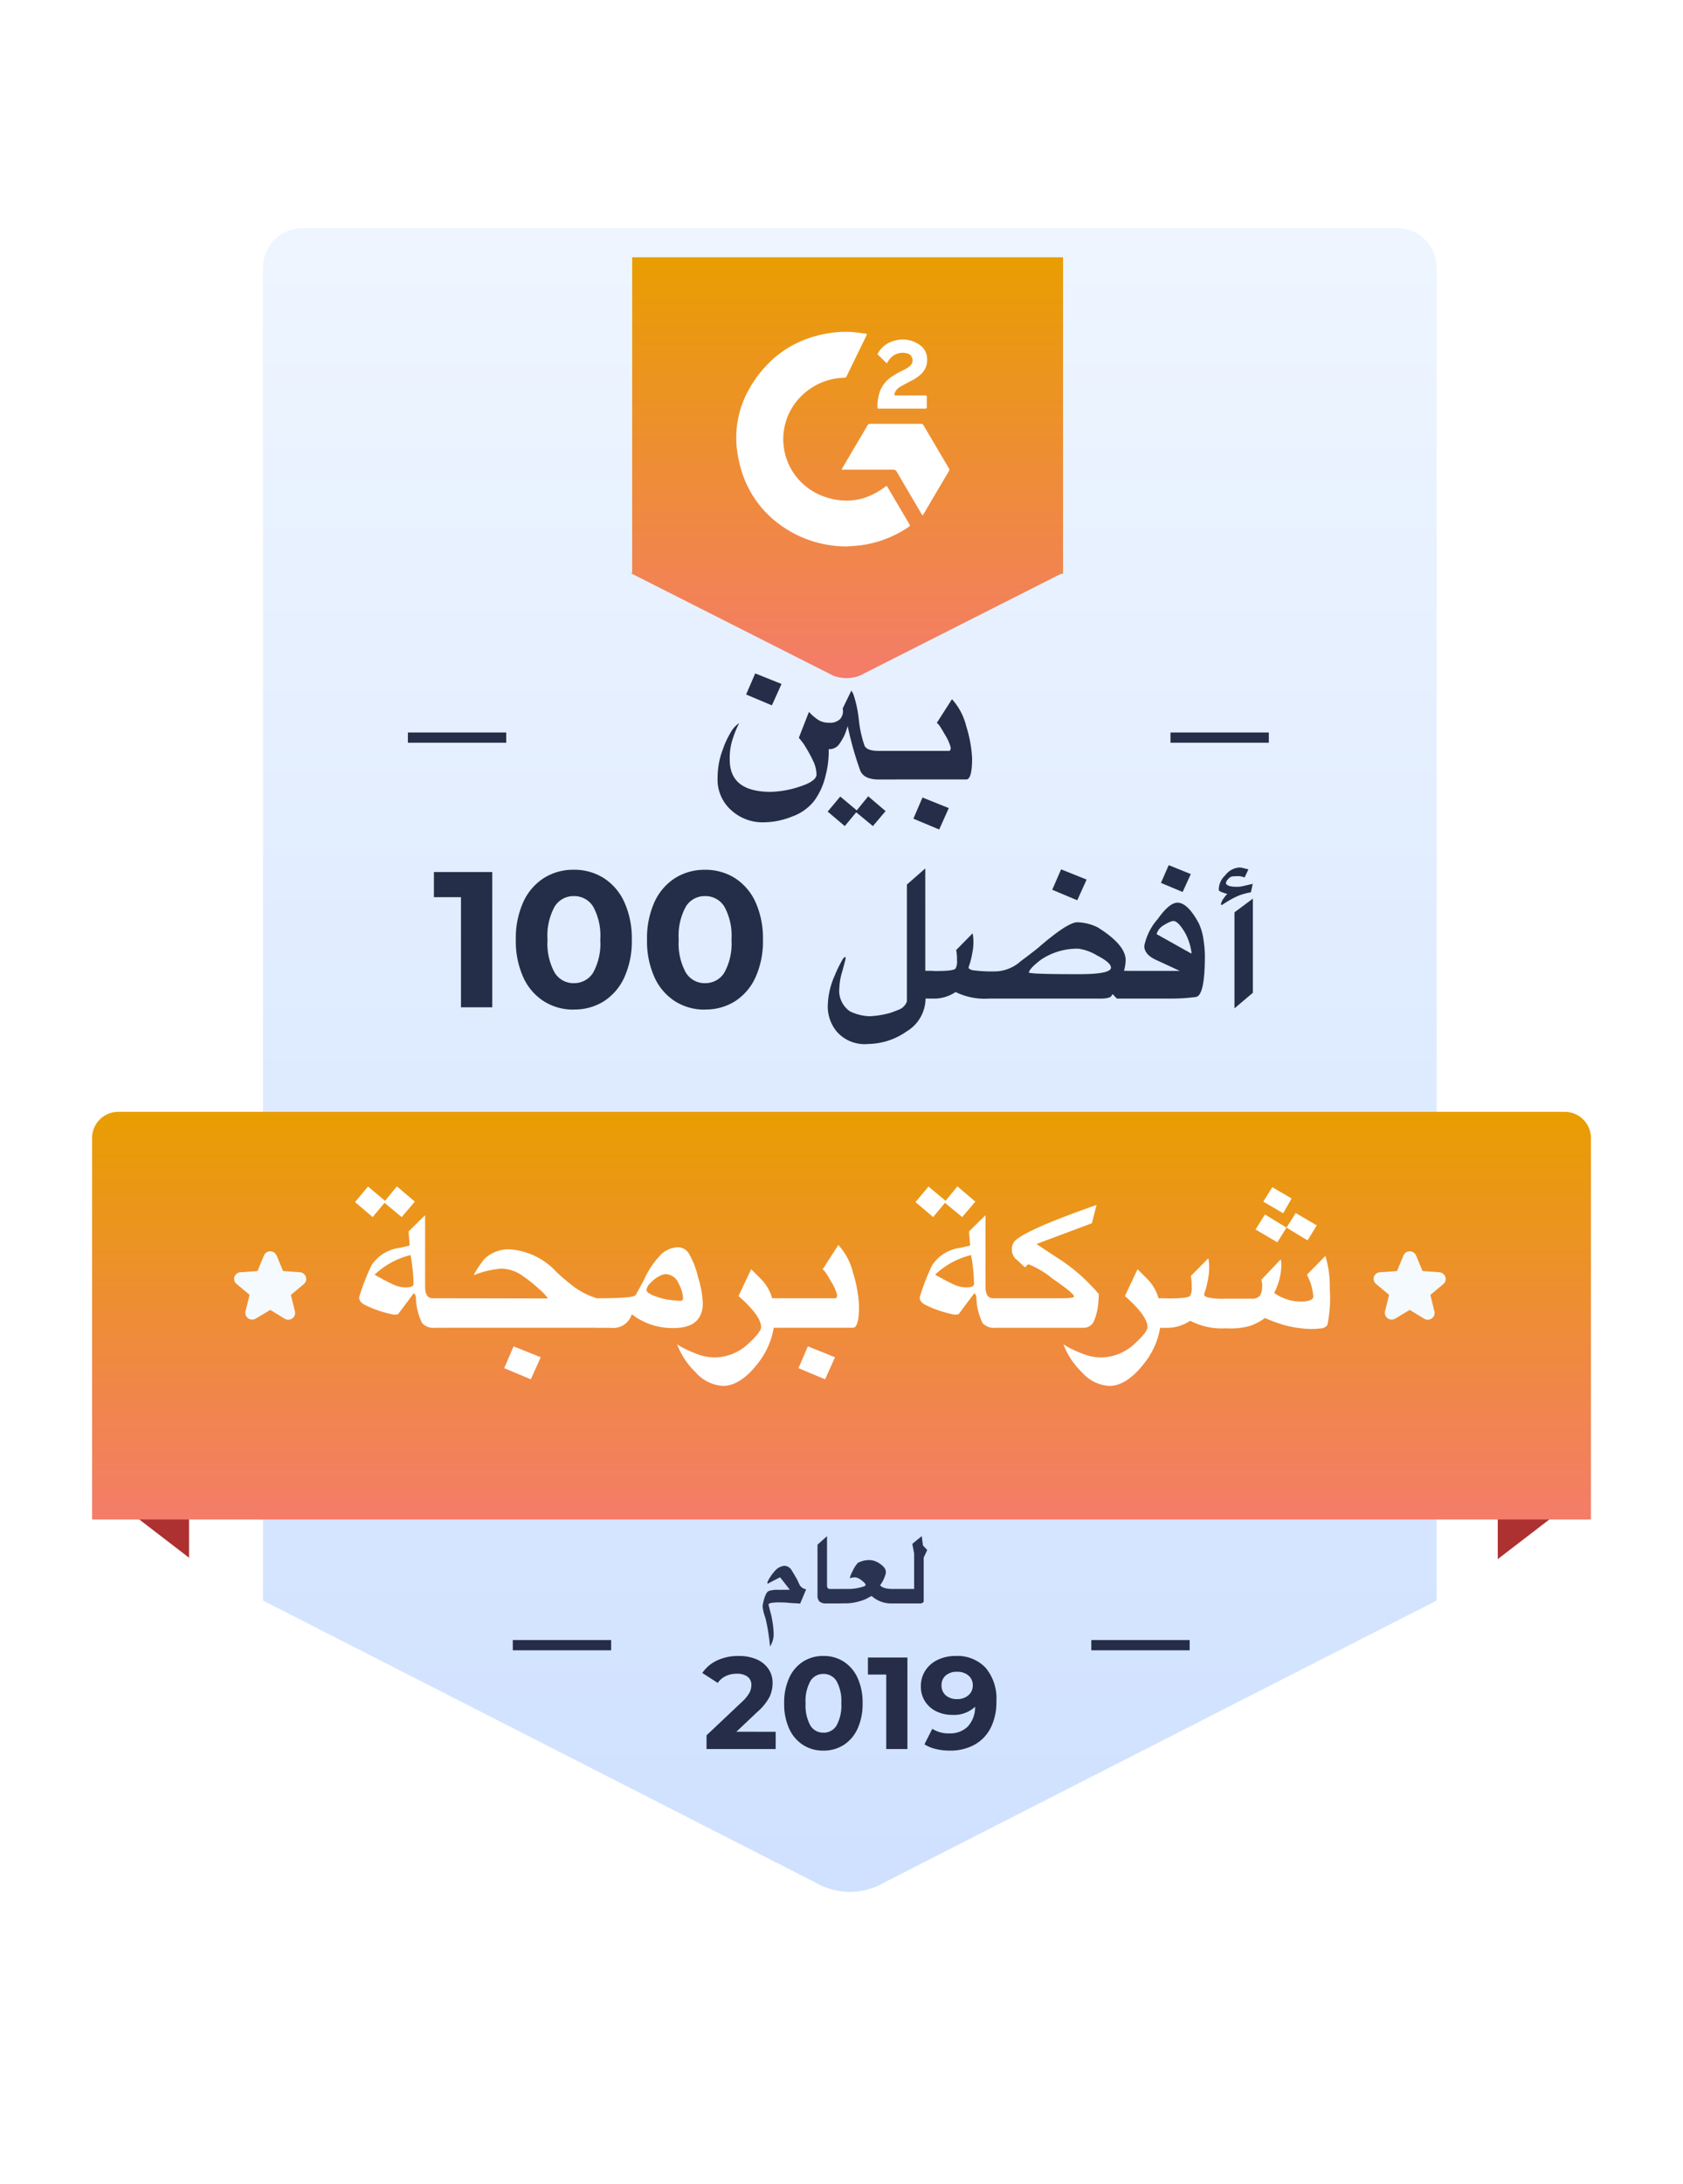
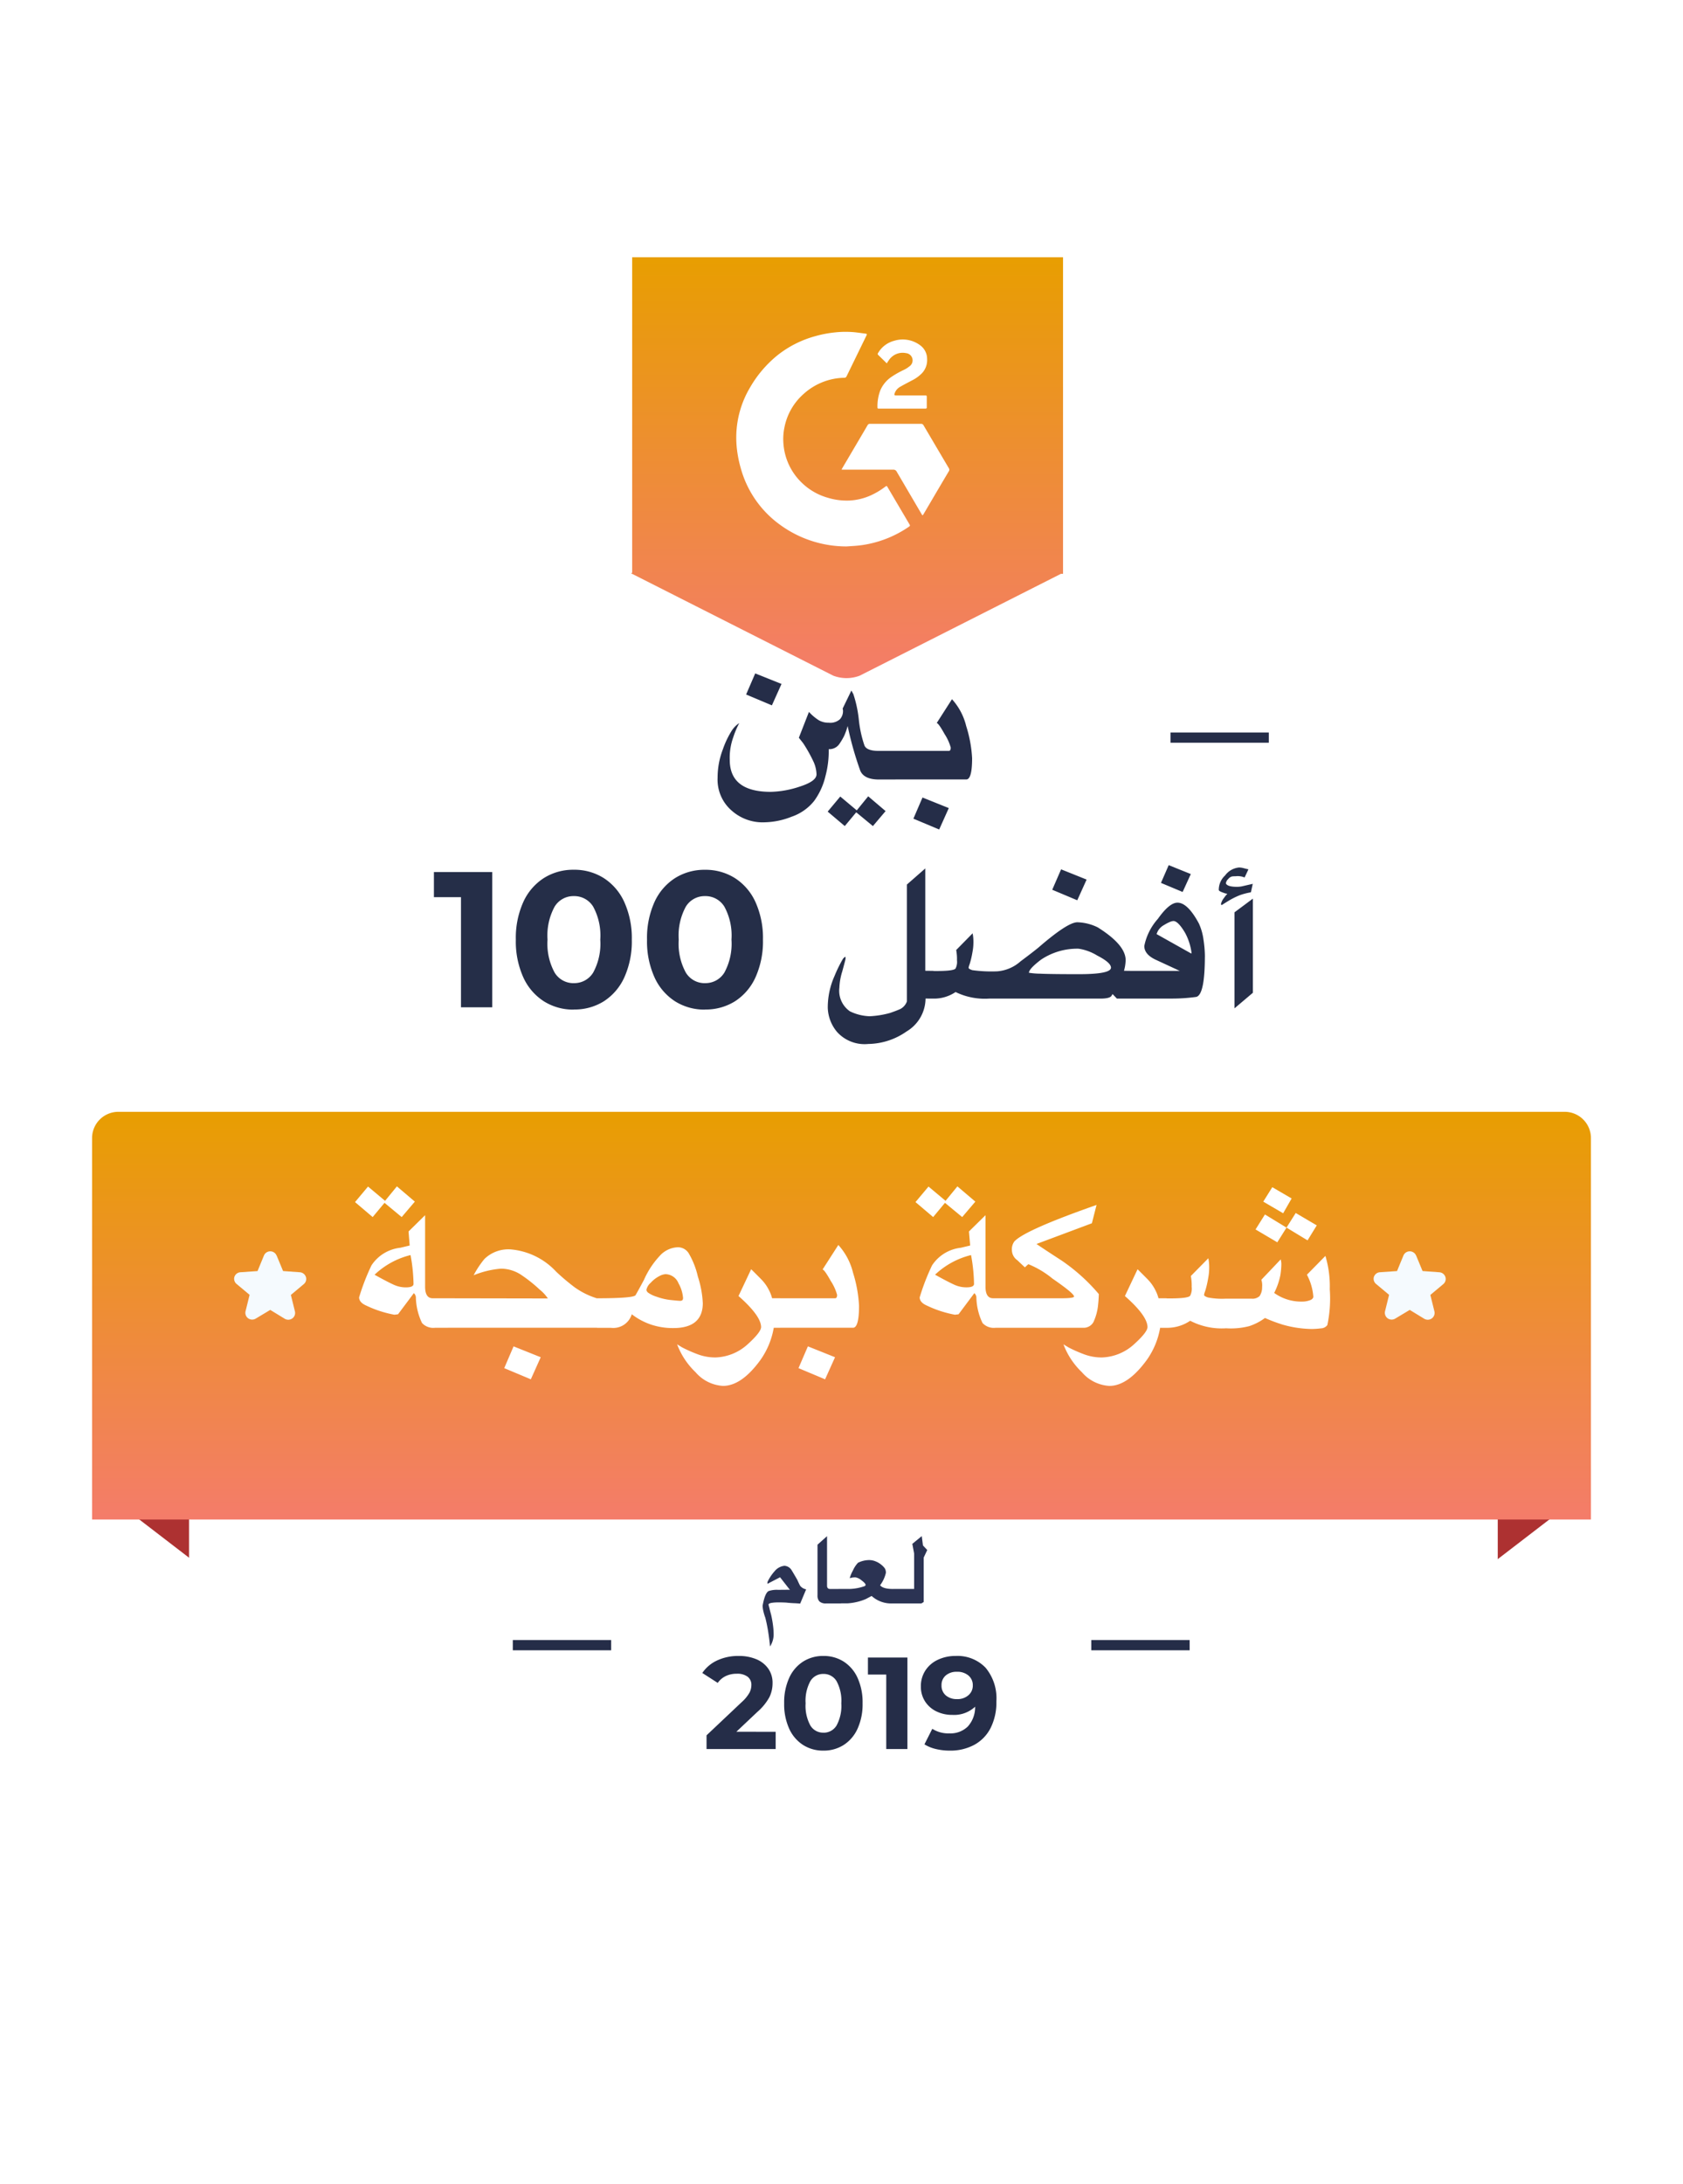
<svg xmlns="http://www.w3.org/2000/svg" width="164.528" height="213.407" viewBox="0 0 164.528 213.407">
  <defs>
    <style>.a{fill:#ad3131;}.b{fill:#fff;}.c{fill:url(#c);}.d{fill:url(#d);}.e{fill:#252d48;}.f{fill:none;stroke:#252d48;}.g{fill:#f5fafe;}.h{fill:#252e48;}.i{fill:#2b3353;}.j{filter:url(#h);}.k{filter:url(#e);}.l{filter:url(#a);}</style>
    <filter id="a" x="0.801" y="0" width="163.296" height="213.407" filterUnits="userSpaceOnUse">
      <feOffset dy="2" input="SourceAlpha" />
      <feGaussianBlur stdDeviation="6" result="b" />
      <feFlood flood-color="#6290f8" flood-opacity="0.4" />
      <feComposite operator="in" in2="b" />
      <feComposite in="SourceGraphic" />
    </filter>
    <linearGradient id="c" x1="0.5" x2="0.5" y2="1" gradientUnits="objectBoundingBox">
      <stop offset="0" stop-color="#eef5ff" />
      <stop offset="1" stop-color="#cfe1ff" />
    </linearGradient>
    <linearGradient id="d" x1="0.5" x2="0.5" y2="1" gradientUnits="objectBoundingBox">
      <stop offset="0" stop-color="#e89e01" />
      <stop offset="1" stop-color="#f47c6a" />
    </linearGradient>
    <filter id="e" x="0" y="99.652" width="164.528" height="57.845" filterUnits="userSpaceOnUse">
      <feOffset dy="3" input="SourceAlpha" />
      <feGaussianBlur stdDeviation="3" result="f" />
      <feFlood flood-color="#2352e0" flood-opacity="0.149" />
      <feComposite operator="in" in2="f" />
      <feComposite in="SourceGraphic" />
    </filter>
    <filter id="h" x="52.699" y="16.144" width="60.221" height="59.128" filterUnits="userSpaceOnUse">
      <feOffset dy="3" input="SourceAlpha" />
      <feGaussianBlur stdDeviation="3" result="i" />
      <feFlood flood-color="#2352e0" flood-opacity="0.149" />
      <feComposite operator="in" in2="i" />
      <feComposite in="SourceGraphic" />
    </filter>
  </defs>
  <g transform="translate(8.559 15.679)">
    <g transform="translate(-4534.111 35.1)">
      <g transform="translate(4534.552 -35.1)">
        <path class="a" d="M2631.107-4202.286,2621-4194.521v-15.4Z" transform="translate(-2484.685 4332.051)" />
        <path class="a" d="M2621-4202.286l10.107,7.765v-15.4Z" transform="translate(-2620.344 4332.051)" />
        <g transform="translate(9.479 0)">
          <g class="l" transform="matrix(1, 0, 0, 1, -18.48, -15.68)">
            <path class="b" d="M63.906,177.657a7.451,7.451,0,0,1-3.747-1.066l-.006,0-.006,0L.25,145.313V.25h127.3V145.313l-59.9,31.271-.006,0-.006,0A7.424,7.424,0,0,1,63.906,177.657Z" transform="translate(18.55 15.75)" />
          </g>
          <path class="b" d="M63.977,177.407a7.108,7.108,0,0,0,3.571-1.023l.024-.013L127.3,145.19V.643H.643V145.19l59.724,31.181.024.013a7.135,7.135,0,0,0,3.586,1.023m0,.643a7.826,7.826,0,0,1-3.908-1.109L0,145.579V0H127.939V145.579L67.87,176.941A7.7,7.7,0,0,1,63.977,178.05Z" transform="translate(0 0)" />
        </g>
-         <path class="c" d="M53.87,161.6,0,134.114V3.856A3.856,3.856,0,0,1,3.856,0H110.881a3.856,3.856,0,0,1,3.856,3.856V134.114L60.866,161.6a6.941,6.941,0,0,1-3.491.988A7.055,7.055,0,0,1,53.87,161.6Z" transform="translate(16.709 6.617)" />
        <g class="k" transform="matrix(1, 0, 0, 1, -9, -15.68)">
          <path class="d" d="M2.571,0H143.958a2.571,2.571,0,0,1,2.571,2.571V39.845H0V2.571A2.571,2.571,0,0,1,2.571,0Z" transform="translate(9 105.65)" />
        </g>
        <path class="e" d="M-4.271.291V1.979h-6.758V.637l3.45-3.258a3.663,3.663,0,0,0,.742-.9,1.639,1.639,0,0,0,.19-.744.988.988,0,0,0-.37-.828,1.694,1.694,0,0,0-1.067-.288,2.45,2.45,0,0,0-1.06.224,2.031,2.031,0,0,0-.792.671l-1.508-.97A3.537,3.537,0,0,1-10-6.677a4.821,4.821,0,0,1,2.108-.441,4.334,4.334,0,0,1,1.744.325,2.688,2.688,0,0,1,1.157.92,2.38,2.38,0,0,1,.415,1.4,3.118,3.118,0,0,1-.3,1.365A5.262,5.262,0,0,1-6.06-1.652L-8.116.29ZM.393,2.132a3.626,3.626,0,0,1-1.981-.55A3.686,3.686,0,0,1-2.949-.008a5.774,5.774,0,0,1-.492-2.485,5.774,5.774,0,0,1,.492-2.485A3.686,3.686,0,0,1-1.588-6.57,3.626,3.626,0,0,1,.393-7.119a3.626,3.626,0,0,1,1.981.549,3.686,3.686,0,0,1,1.36,1.591,5.774,5.774,0,0,1,.492,2.485A5.774,5.774,0,0,1,3.733-.008a3.686,3.686,0,0,1-1.36,1.59,3.626,3.626,0,0,1-1.981.55Zm0-1.751a1.463,1.463,0,0,0,1.285-.7,4,4,0,0,0,.467-2.172,4,4,0,0,0-.467-2.172,1.463,1.463,0,0,0-1.285-.7,1.451,1.451,0,0,0-1.271.7,4,4,0,0,0-.467,2.172A4,4,0,0,0-.879-.322a1.451,1.451,0,0,0,1.271.7ZM8.607-6.964V1.979H6.538V-5.3H4.749V-6.964Zm4.7-.154a3.81,3.81,0,0,1,2.938,1.144,4.666,4.666,0,0,1,1.06,3.29A5.554,5.554,0,0,1,16.74-.078a3.866,3.866,0,0,1-1.6,1.647,4.927,4.927,0,0,1-2.389.563,5.724,5.724,0,0,1-1.368-.159,3.68,3.68,0,0,1-1.111-.454L11.04,0a2.9,2.9,0,0,0,1.671.447,2.422,2.422,0,0,0,1.8-.671,2.806,2.806,0,0,0,.716-1.936,3,3,0,0,1-2.224.8A3.49,3.49,0,0,1,11.444-1.7a2.724,2.724,0,0,1-1.112-.977,2.635,2.635,0,0,1-.409-1.459,2.787,2.787,0,0,1,.447-1.572,2.918,2.918,0,0,1,1.22-1.041A3.985,3.985,0,0,1,13.309-7.119ZM13.462-2.9a1.611,1.611,0,0,0,1.105-.377A1.228,1.228,0,0,0,15-4.243a1.225,1.225,0,0,0-.419-.959,1.657,1.657,0,0,0-1.144-.37,1.6,1.6,0,0,0-1.08.357,1.216,1.216,0,0,0-.415.97,1.235,1.235,0,0,0,.415.977,1.616,1.616,0,0,0,1.111.365Z" transform="translate(71.1 153.264)" />
        <g transform="translate(41.131 145.091)">
          <line class="f" x2="9.613" transform="translate(56.555)" />
          <line class="f" x2="9.613" transform="translate(0)" />
        </g>
        <g class="j" transform="matrix(1, 0, 0, 1, -9, -15.68)">
          <path class="d" d="M19.768,40.894,0,30.89l.1-.066V0H42.221V30.938h-.209L22.335,40.894a3.671,3.671,0,0,1-1.285.234,3.71,3.71,0,0,1-1.281-.234Z" transform="translate(61.7 22.14)" />
        </g>
        <g transform="translate(62.977 16.75)">
          <g transform="translate(0 0)">
            <path class="b" d="M289.331,128.194a11.008,11.008,0,0,1-6.478-2.1,10.1,10.1,0,0,1-3.838-5.461,11.617,11.617,0,0,1-.386-1.841,9.805,9.805,0,0,1-.071-1.6,9.551,9.551,0,0,1,1.335-4.519,11.31,11.31,0,0,1,2.7-3.17,10.292,10.292,0,0,1,3.648-1.846,11.379,11.379,0,0,1,1.928-.375,9.661,9.661,0,0,1,1.789-.033c.413.033.824.1,1.235.152.129.017.148.053.09.174l-1.95,4a.229.229,0,0,1-.221.138,6.088,6.088,0,0,0-3.946,1.553,5.866,5.866,0,0,0-1.9,3.27,5.584,5.584,0,0,0-.1,1.659,5.884,5.884,0,0,0,1.843,3.826,5.973,5.973,0,0,0,2.481,1.414,6.341,6.341,0,0,0,2.121.275,5.764,5.764,0,0,0,2.139-.527,7.266,7.266,0,0,0,1.332-.8l.093-.066a.08.08,0,0,1,.129.023c.017.024.032.048.046.073l2.116,3.591c.093.157.087.181-.066.285a10.756,10.756,0,0,1-3.727,1.623,10.107,10.107,0,0,1-1.6.233Z" transform="translate(-278.552 -107.225)" />
            <path class="b" d="M572.321,370.82a.923.923,0,0,1-.067-.086q-1.233-2.1-2.464-4.2a.35.35,0,0,0-.329-.185h-5.044a.689.689,0,0,1,.04-.113l2.125-3.607c.121-.206.243-.413.362-.62a.257.257,0,0,1,.257-.14h4.959a.263.263,0,0,1,.257.14q1.242,2.109,2.486,4.216a.258.258,0,0,1-.018.288q-.89,1.5-1.776,3.009l-.715,1.215A.415.415,0,0,0,572.321,370.82Z" transform="translate(-554.112 -352.881)" />
            <path class="b" d="M662.451,130.663l-.853-.834a.12.12,0,0,1-.007-.165,2.57,2.57,0,0,1,1.559-1.2,2.837,2.837,0,0,1,2.555.428,1.645,1.645,0,0,1,.685,1.344,1.854,1.854,0,0,1-.5,1.388,3.574,3.574,0,0,1-.932.683c-.4.212-.8.416-1.194.643a1.157,1.157,0,0,0-.555.673c-.042.129-.011.175.129.175h2.892c.094,0,.129.035.129.129v1.05c0,.073-.041.1-.108.108h-4.571c-.113,0-.14-.018-.141-.105a4.358,4.358,0,0,1,.276-1.677,3.042,3.042,0,0,1,1.084-1.314,8.8,8.8,0,0,1,1.244-.7,2.877,2.877,0,0,0,.527-.338.708.708,0,0,0-.333-1.285,1.613,1.613,0,0,0-1.722.748C662.56,130.478,662.51,130.569,662.451,130.663Z" transform="translate(-647.735 -127.584)" />
          </g>
        </g>
        <path class="g" d="M6.131,2.923l.631,1.523,1.649.12a.672.672,0,0,1,.584.458.65.65,0,0,1-.207.7L7.525,6.781l.393,1.594a.658.658,0,0,1-.249.7.675.675,0,0,1-.753.028L5.509,8.245l-1.414.847a.679.679,0,0,1-.742-.024.665.665,0,0,1-.257-.7L3.49,6.771,2.227,5.716a.654.654,0,0,1-.221-.7.665.665,0,0,1,.612-.454l1.649-.113L4.893,2.93a.668.668,0,0,1,1.234,0Z" transform="translate(11.91 104.084)" />
        <path class="g" d="M6.131,2.923l.631,1.523,1.649.12a.672.672,0,0,1,.584.458.65.65,0,0,1-.207.7L7.525,6.781l.393,1.594a.658.658,0,0,1-.249.7.675.675,0,0,1-.753.028L5.509,8.245l-1.414.847a.679.679,0,0,1-.742-.024.665.665,0,0,1-.257-.7L3.49,6.771,2.227,5.716a.654.654,0,0,1-.221-.7.665.665,0,0,1,.612-.454l1.649-.113L4.893,2.93a.668.668,0,0,1,1.234,0Z" transform="translate(123.305 104.084)" />
        <line class="f" x2="9.613" transform="translate(105.425 56.402)" />
-         <line class="f" x2="9.613" transform="translate(30.875 56.402)" />
        <path class="e" d="M17.474-.592H15.859q-1.569,0-1.878-.987a32.93,32.93,0,0,1-1.19-4.242,6.415,6.415,0,0,1-.352.987,6.586,6.586,0,0,1-.481.8,1.183,1.183,0,0,1-1.018.476,9.4,9.4,0,0,1-.317,2.627A6.684,6.684,0,0,1,9.516,1.5a4.793,4.793,0,0,1-2.2,1.542,7.455,7.455,0,0,1-2.614.546,4.542,4.542,0,0,1-3.2-1.1A3.992,3.992,0,0,1,.078-.76,7.7,7.7,0,0,1,.592-3.541,8.761,8.761,0,0,1,1.483-5.4a2.524,2.524,0,0,1,.71-.706,8.786,8.786,0,0,0-.585,1.389,5.922,5.922,0,0,0-.343,2.2q0,3.13,4.006,3.13A9.546,9.546,0,0,0,8.11.1Q9.748-.424,9.748-1.1A3.213,3.213,0,0,0,9.474-2.29,14.189,14.189,0,0,0,8.445-4.137l-.424-.537L9.008-7.2a4.717,4.717,0,0,0,.961.815,1.9,1.9,0,0,0,.978.243,1.414,1.414,0,0,0,1.089-.339,1.182,1.182,0,0,0,.3-.842.771.771,0,0,0-.035-.2l.855-1.763.194.352a11.712,11.712,0,0,1,.533,2.491,11.439,11.439,0,0,0,.551,2.526q.22.53,1.414.53h1.622ZM3.755-10.96,6.326-9.932l-.94,2.093L2.865-8.9ZM13.682,2.423,14.8,1.048l1.7,1.446L15.26,3.958,13.629,2.613,12.51,3.958,10.839,2.544l1.23-1.473Zm11.276-5.1q0,2.081-.573,2.081h-7.44V-3.387h5.73q.194,0,.194-.326a4.68,4.68,0,0,0-.6-1.317q-.6-1.08-.771-1.08l1.492-2.33A6.008,6.008,0,0,1,24.38-5.814a12.491,12.491,0,0,1,.578,3.14Zm-4.85,3.844L22.679,2.2l-.94,2.093L19.219,3.234Z" transform="translate(61.074 61.089)" />
        <path class="h" d="M5.858-15.511V-2.289H2.8V-13.055H.154V-15.51Zm7.97,13.445A5.361,5.361,0,0,1,10.9-2.879,5.45,5.45,0,0,1,8.889-5.226,8.535,8.535,0,0,1,8.162-8.9a8.535,8.535,0,0,1,.727-3.673A5.45,5.45,0,0,1,10.9-14.92a5.361,5.361,0,0,1,2.928-.812,5.361,5.361,0,0,1,2.928.812,5.45,5.45,0,0,1,2.012,2.351A8.535,8.535,0,0,1,19.5-8.9a8.535,8.535,0,0,1-.727,3.673,5.45,5.45,0,0,1-2.012,2.351,5.361,5.361,0,0,1-2.928.8Zm0-2.587a2.162,2.162,0,0,0,1.9-1.039,5.9,5.9,0,0,0,.689-3.213,5.9,5.9,0,0,0-.689-3.213,2.162,2.162,0,0,0-1.9-1.039,2.147,2.147,0,0,0-1.879,1.039,5.9,5.9,0,0,0-.689,3.213,5.9,5.9,0,0,0,.689,3.213A2.147,2.147,0,0,0,13.829-4.65ZM26.654-2.066a5.361,5.361,0,0,1-2.928-.812A5.45,5.45,0,0,1,21.714-5.23,8.535,8.535,0,0,1,20.987-8.9a8.535,8.535,0,0,1,.727-3.673,5.45,5.45,0,0,1,2.012-2.343,5.361,5.361,0,0,1,2.928-.812,5.361,5.361,0,0,1,2.928.812,5.45,5.45,0,0,1,2.012,2.351A8.535,8.535,0,0,1,32.321-8.9a8.535,8.535,0,0,1-.727,3.673,5.45,5.45,0,0,1-2.012,2.351,5.361,5.361,0,0,1-2.928.8Zm0-2.587a2.162,2.162,0,0,0,1.9-1.039,5.9,5.9,0,0,0,.689-3.213,5.9,5.9,0,0,0-.689-3.213,2.162,2.162,0,0,0-1.9-1.039,2.147,2.147,0,0,0-1.879,1.039,5.9,5.9,0,0,0-.689,3.213,5.9,5.9,0,0,0,.689,3.213A2.147,2.147,0,0,0,26.654-4.65ZM48.19-15.861v10l.785.009v2.707h-.76A3.778,3.778,0,0,1,46.358.071a6.666,6.666,0,0,1-3.735,1.221A3.626,3.626,0,0,1,39.557.11a3.856,3.856,0,0,1-.9-2.344,7.529,7.529,0,0,1,.662-3.121,13.1,13.1,0,0,1,.82-1.671q.158-.192.257-.192a1.8,1.8,0,0,1-.013.248q-.013.085-.311,1.179A6.072,6.072,0,0,0,39.791-4.2a2.442,2.442,0,0,0,1.028,2.3,4.717,4.717,0,0,0,1.938.482,8.965,8.965,0,0,0,1.986-.32q.611-.21,1.008-.386a1.36,1.36,0,0,0,.643-.743V-14.289ZM55.233-5.807A3.856,3.856,0,0,0,57.5-6.78q1.136-.846,1.742-1.341Q62.1-10.6,63.054-10.6a4.8,4.8,0,0,1,1.99.495Q67.777-8.394,67.777-6.9a4.19,4.19,0,0,1-.162,1.041l.691.009V-3.14H66.922L66.5-3.583q-.051.085-.1.162-.162.281-1.111.281H54.413a6.517,6.517,0,0,1-3.262-.643,3.757,3.757,0,0,1-2.143.643h-.546V-5.849q2.5.068,2.69-.239a1.429,1.429,0,0,0,.136-.8,4.724,4.724,0,0,0-.077-1l1.605-1.632a3.654,3.654,0,0,1,.06.4,4.687,4.687,0,0,1,.017.589,4.672,4.672,0,0,1-.072.739q-.072.44-.158.789t-.163.567a1.122,1.122,0,0,0-.077.294q.026.111.368.222a13.684,13.684,0,0,0,2.442.113Zm11.109-.359q0-.495-1.35-1.186a4.832,4.832,0,0,0-1.819-.666,6.361,6.361,0,0,0-3.663,1.067q-1.186.9-1.186,1.285a7.537,7.537,0,0,0,1.089.09q.978.048,3.889.048Q66.342-5.537,66.342-6.165Zm-4.875-9.607,2.494,1-.914,2.023L60.6-13.778Zm10.519-.41,2.161.871-.8,1.751-2.118-.888Zm3.535,8.958q-.009,3.727-.846,3.919a17.56,17.56,0,0,1-2.477.162h-4.4V-5.849h5.27L70.8-6.9q-1.2-.53-1.2-1.383a5.625,5.625,0,0,1,1.33-2.653q1.118-1.58,1.913-1.58,1,0,2.093,2.032a5.568,5.568,0,0,1,.449,1.571,11.386,11.386,0,0,1,.14,1.688Zm-1.306-.419a5.675,5.675,0,0,0-.614-1.9q-.691-1.179-1.157-1.179a.978.978,0,0,0-.32.081,4.3,4.3,0,0,0-.594.311,1.521,1.521,0,0,0-.539.487,1.566,1.566,0,0,0-.188.4l3.389,1.9a.188.188,0,0,0,.022-.109Zm5.191-7.334a1.758,1.758,0,0,0-.871-.12,3.231,3.231,0,0,0-.346.017.7.7,0,0,0-.386.257.666.666,0,0,0-.222.4.121.121,0,0,0,.017.068q.188.29,1.041.29a2.582,2.582,0,0,0,.487-.042l1.076-.248-.18.828a6.758,6.758,0,0,0-1.041.265,7.51,7.51,0,0,0-1.212.607q-.581.359-.563.359-.111.017-.111-.085a1.437,1.437,0,0,1,.3-.6,2.765,2.765,0,0,1,.324-.4,1.777,1.777,0,0,1-.427-.12q-.393-.136-.41-.248a1.9,1.9,0,0,1,.614-1.422,1.91,1.91,0,0,1,1.371-.781,1.822,1.822,0,0,1,.487.077q.393.1.427.1Zm-.991,12.79V-11.57l1.8-1.341v9.2Z" transform="translate(33.265 85.048)" />
        <path class="b" d="M8.91-1.563H7.664a1.492,1.492,0,0,1-1.285-.464,6.093,6.093,0,0,1-.6-2.418.625.625,0,0,0-.2-.5L4.033-2.881l-.355.045a10.9,10.9,0,0,1-2.74-.889q-.71-.31-.71-.81a21.506,21.506,0,0,1,1.21-3.127A3.877,3.877,0,0,1,4.256-9.381L5.173-9.6l-.112-1.371L6.68-12.563v7.036q.018,1.091.754,1.082H8.9ZM5.546-5.894a16.507,16.507,0,0,0-.29-2.772A7.8,7.8,0,0,0,1.738-6.744q1.285.71,1.868.973a2.828,2.828,0,0,0,1.186.262Q5.592-5.509,5.546-5.894ZM2.765-13.966,3.922-15.38l1.754,1.491L4.391-12.38l-1.68-1.391L1.554-12.38-.171-13.844,1.1-15.362Zm21.271,12.4H8.356V-4.444l10.326.018a3.821,3.821,0,0,0-.8-.864,13.779,13.779,0,0,0-1.713-1.375,3.6,3.6,0,0,0-2.081-.672,8.94,8.94,0,0,0-2.663.643,9.163,9.163,0,0,1,1.054-1.591,3.353,3.353,0,0,1,2.663-.927,6.856,6.856,0,0,1,4.344,2.162,20.939,20.939,0,0,0,1.8,1.523,7.548,7.548,0,0,0,2.185,1.086h.554ZM15.328.255l2.654,1.063-.967,2.156-2.6-1.091Zm18.5-4.242q0,2.454-2.882,2.454a6.7,6.7,0,0,1-2.208-.35,6.476,6.476,0,0,1-1.855-1,1.884,1.884,0,0,1-2.018,1.328H23.491V-4.444q3.645,0,3.772-.319.308-.536.808-1.473a8.419,8.419,0,0,1,1.55-2.357A2.487,2.487,0,0,1,31.4-9.43a1.248,1.248,0,0,1,1.028.554,8.019,8.019,0,0,1,.918,2.314,9.911,9.911,0,0,1,.479,2.572ZM31.9-4.433a3.445,3.445,0,0,0-.45-1.477A1.4,1.4,0,0,0,30.169-6.8a1.566,1.566,0,0,0-.613.2,2.965,2.965,0,0,0-.823.643,1.244,1.244,0,0,0-.418.69.419.419,0,0,0,.163.272,2.916,2.916,0,0,0,.837.4,5.883,5.883,0,0,0,1.4.323q.731.077.9.077.278,0,.278-.244Zm7.545,6.041q-1.835,2.51-3.644,2.51a3.823,3.823,0,0,1-2.686-1.341,7.326,7.326,0,0,1-1.8-2.722l.491.3a13.239,13.239,0,0,0,1.414.632,4.9,4.9,0,0,0,1.864.35A4.884,4.884,0,0,0,38.212.052q1.314-1.19,1.314-1.69-.018-1.1-2.208-3.027l1.236-2.618q.554.545,1,1A4.137,4.137,0,0,1,40.3-5.23a3.666,3.666,0,0,1,.3.781h.79v2.886h-.627A7.666,7.666,0,0,1,39.443,1.61ZM49.1-3.709q0,2.145-.591,2.145H40.843v-2.88h5.913q.2,0,.2-.337a4.825,4.825,0,0,0-.622-1.359q-.622-1.113-.8-1.113l1.542-2.4a6.194,6.194,0,0,1,1.436,2.708A12.878,12.878,0,0,1,49.1-3.709ZM44.1.254l2.654,1.063-.972,2.157-2.6-1.091ZM63.7-1.563H62.458a1.492,1.492,0,0,1-1.285-.464,6.093,6.093,0,0,1-.6-2.418.625.625,0,0,0-.2-.5L58.83-2.881l-.355.045a10.9,10.9,0,0,1-2.736-.891q-.709-.308-.709-.808a21.505,21.505,0,0,1,1.21-3.127A3.877,3.877,0,0,1,59.046-9.38l.918-.219-.118-1.373,1.618-1.591v7.036q.018,1.091.754,1.082h1.473ZM60.34-5.894a16.507,16.507,0,0,0-.29-2.772,7.8,7.8,0,0,0-3.518,1.918q1.285.71,1.868.973a2.828,2.828,0,0,0,1.186.263Q60.386-5.509,60.34-5.894Zm-2.781-8.072,1.157-1.414,1.754,1.491L59.185-12.38,57.5-13.771,56.347-12.38l-1.727-1.464,1.272-1.518ZM72.475-3.853a5.141,5.141,0,0,1-.464,1.745,1.1,1.1,0,0,1-.855.545H63.148V-4.444h5.7q1.272,0,1.272-.172,0-.3-2.1-1.745a9.1,9.1,0,0,0-2.364-1.414,4.5,4.5,0,0,0-.337.308q-.191-.163-.736-.69a1.212,1.212,0,0,1-.536-.945,1.307,1.307,0,0,1,.227-.882q.973-1.1,8.045-3.581l-.455,1.79L66.449-9.75q.69.473,2.454,1.618a18.085,18.085,0,0,1,3.639,3.279Q72.521-4.245,72.475-3.853ZM77.21,1.61q-1.841,2.509-3.64,2.509a3.823,3.823,0,0,1-2.686-1.341,7.326,7.326,0,0,1-1.8-2.722l.491.3a13.238,13.238,0,0,0,1.414.632,4.9,4.9,0,0,0,1.864.35A4.884,4.884,0,0,0,75.984.052Q77.3-1.138,77.3-1.636q-.018-1.1-2.208-3.027l1.237-2.618q.554.545,1,1a4.138,4.138,0,0,1,.745,1.054,3.666,3.666,0,0,1,.3.781h.79v2.883h-.627A7.666,7.666,0,0,1,77.211,1.61ZM93.29-1.444a10.864,10.864,0,0,1-2.772-.423,15.746,15.746,0,0,1-1.618-.6q-.1-.036-.1-.054v-.009a5.414,5.414,0,0,1-1.554.808,7.157,7.157,0,0,1-2.254.21,6.684,6.684,0,0,1-3.518-.736,4,4,0,0,1-2.281.69h-.582V-4.444q2.663.073,2.864-.257a1.522,1.522,0,0,0,.145-.855,5.028,5.028,0,0,0-.082-1.063l1.709-1.736a3.884,3.884,0,0,1,.063.427,4.992,4.992,0,0,1,.018.627,4.976,4.976,0,0,1-.077.787q-.077.468-.168.841t-.172.6a1.194,1.194,0,0,0-.082.314q.027.118.386.237a7.3,7.3,0,0,0,1.71.118h2.563a1,1,0,0,0,.771-.257,1.528,1.528,0,0,0,.245-.882,1.772,1.772,0,0,0-.073-.71l1.891-1.991a1.85,1.85,0,0,1,.063.464,7.474,7.474,0,0,1-.1,1.1,6.737,6.737,0,0,1-.6,1.713,4.5,4.5,0,0,0,2.736.846,2.109,2.109,0,0,0,.859-.172q.231-.136.231-.308a5.41,5.41,0,0,0-.627-2.145l1.808-1.837a10.344,10.344,0,0,1,.427,3.263,12.573,12.573,0,0,1-.236,3.491.8.8,0,0,1-.622.323,7.663,7.663,0,0,1-.967.064Zm-5.427-9.726.918-1.464,2.109,1.285-.9,1.436Zm3.027-.181.9-1.427,2.057,1.21-.9,1.464Zm.5-2.846-.828,1.445-1.945-1.136L89.5-15.3Z" transform="translate(25.878 115.636)" />
        <path class="i" d="M4.321-4.087,3.738-2.692q-.284-.027-.617-.04T2.38-2.79q-1.734-.086-1.738.2l.04.165Q.7-2.376.74-2.2T.9-1.591a10.755,10.755,0,0,1,.193,1.12,6.72,6.72,0,0,1,.05.889A2.231,2.231,0,0,1,.791,1.5Q.713.7.6,0T.327-1.32A4.9,4.9,0,0,1,.12-2.034a2.64,2.64,0,0,1-.055-.456Q.287-3.712.647-3.916a2.49,2.49,0,0,1,.94-.12q.735-.009,1.006-.009a.455.455,0,0,1,.147.018L1.772-5.266.533-4.623l.009-.183a4.333,4.333,0,0,1,.711-1.067A1.422,1.422,0,0,1,2.2-6.386a.874.874,0,0,1,.707.44q.266.436.555.942.152.351.271.568A.963.963,0,0,0,4.321-4.087Zm3.42,1.378H6.28a.9.9,0,0,1-.666-.2.826.826,0,0,1-.183-.582V-8.449l.933-.835v4.838q0,.324.3.324h1.08Zm5.344,0h-.315a2.844,2.844,0,0,1-2.048-.729l-.566.3a5.4,5.4,0,0,1-1.8.422H7.475V-4.126H8.619a4.762,4.762,0,0,0,1.45-.284.689.689,0,0,0,.067-.1q0-.159-.4-.454a1.254,1.254,0,0,0-.591-.293,1.726,1.726,0,0,0-.564.085,3.171,3.171,0,0,1,.311-.751,2.7,2.7,0,0,1,.494-.756,2.442,2.442,0,0,1,1.111-.266,1.65,1.65,0,0,1,.62.129,2.057,2.057,0,0,1,.549.324,1.784,1.784,0,0,1,.348.36.806.806,0,0,1,.1.446,3.256,3.256,0,0,1-.562,1.2q.275.364,1.266.364h.276Zm3.075-5.22-.347.738v4.344l-.226.138H12.819V-4.123h2.057v-3.47L14.7-8.53l.924-.76.116.915Z" transform="translate(65.487 143.721)" />
      </g>
    </g>
  </g>
</svg>